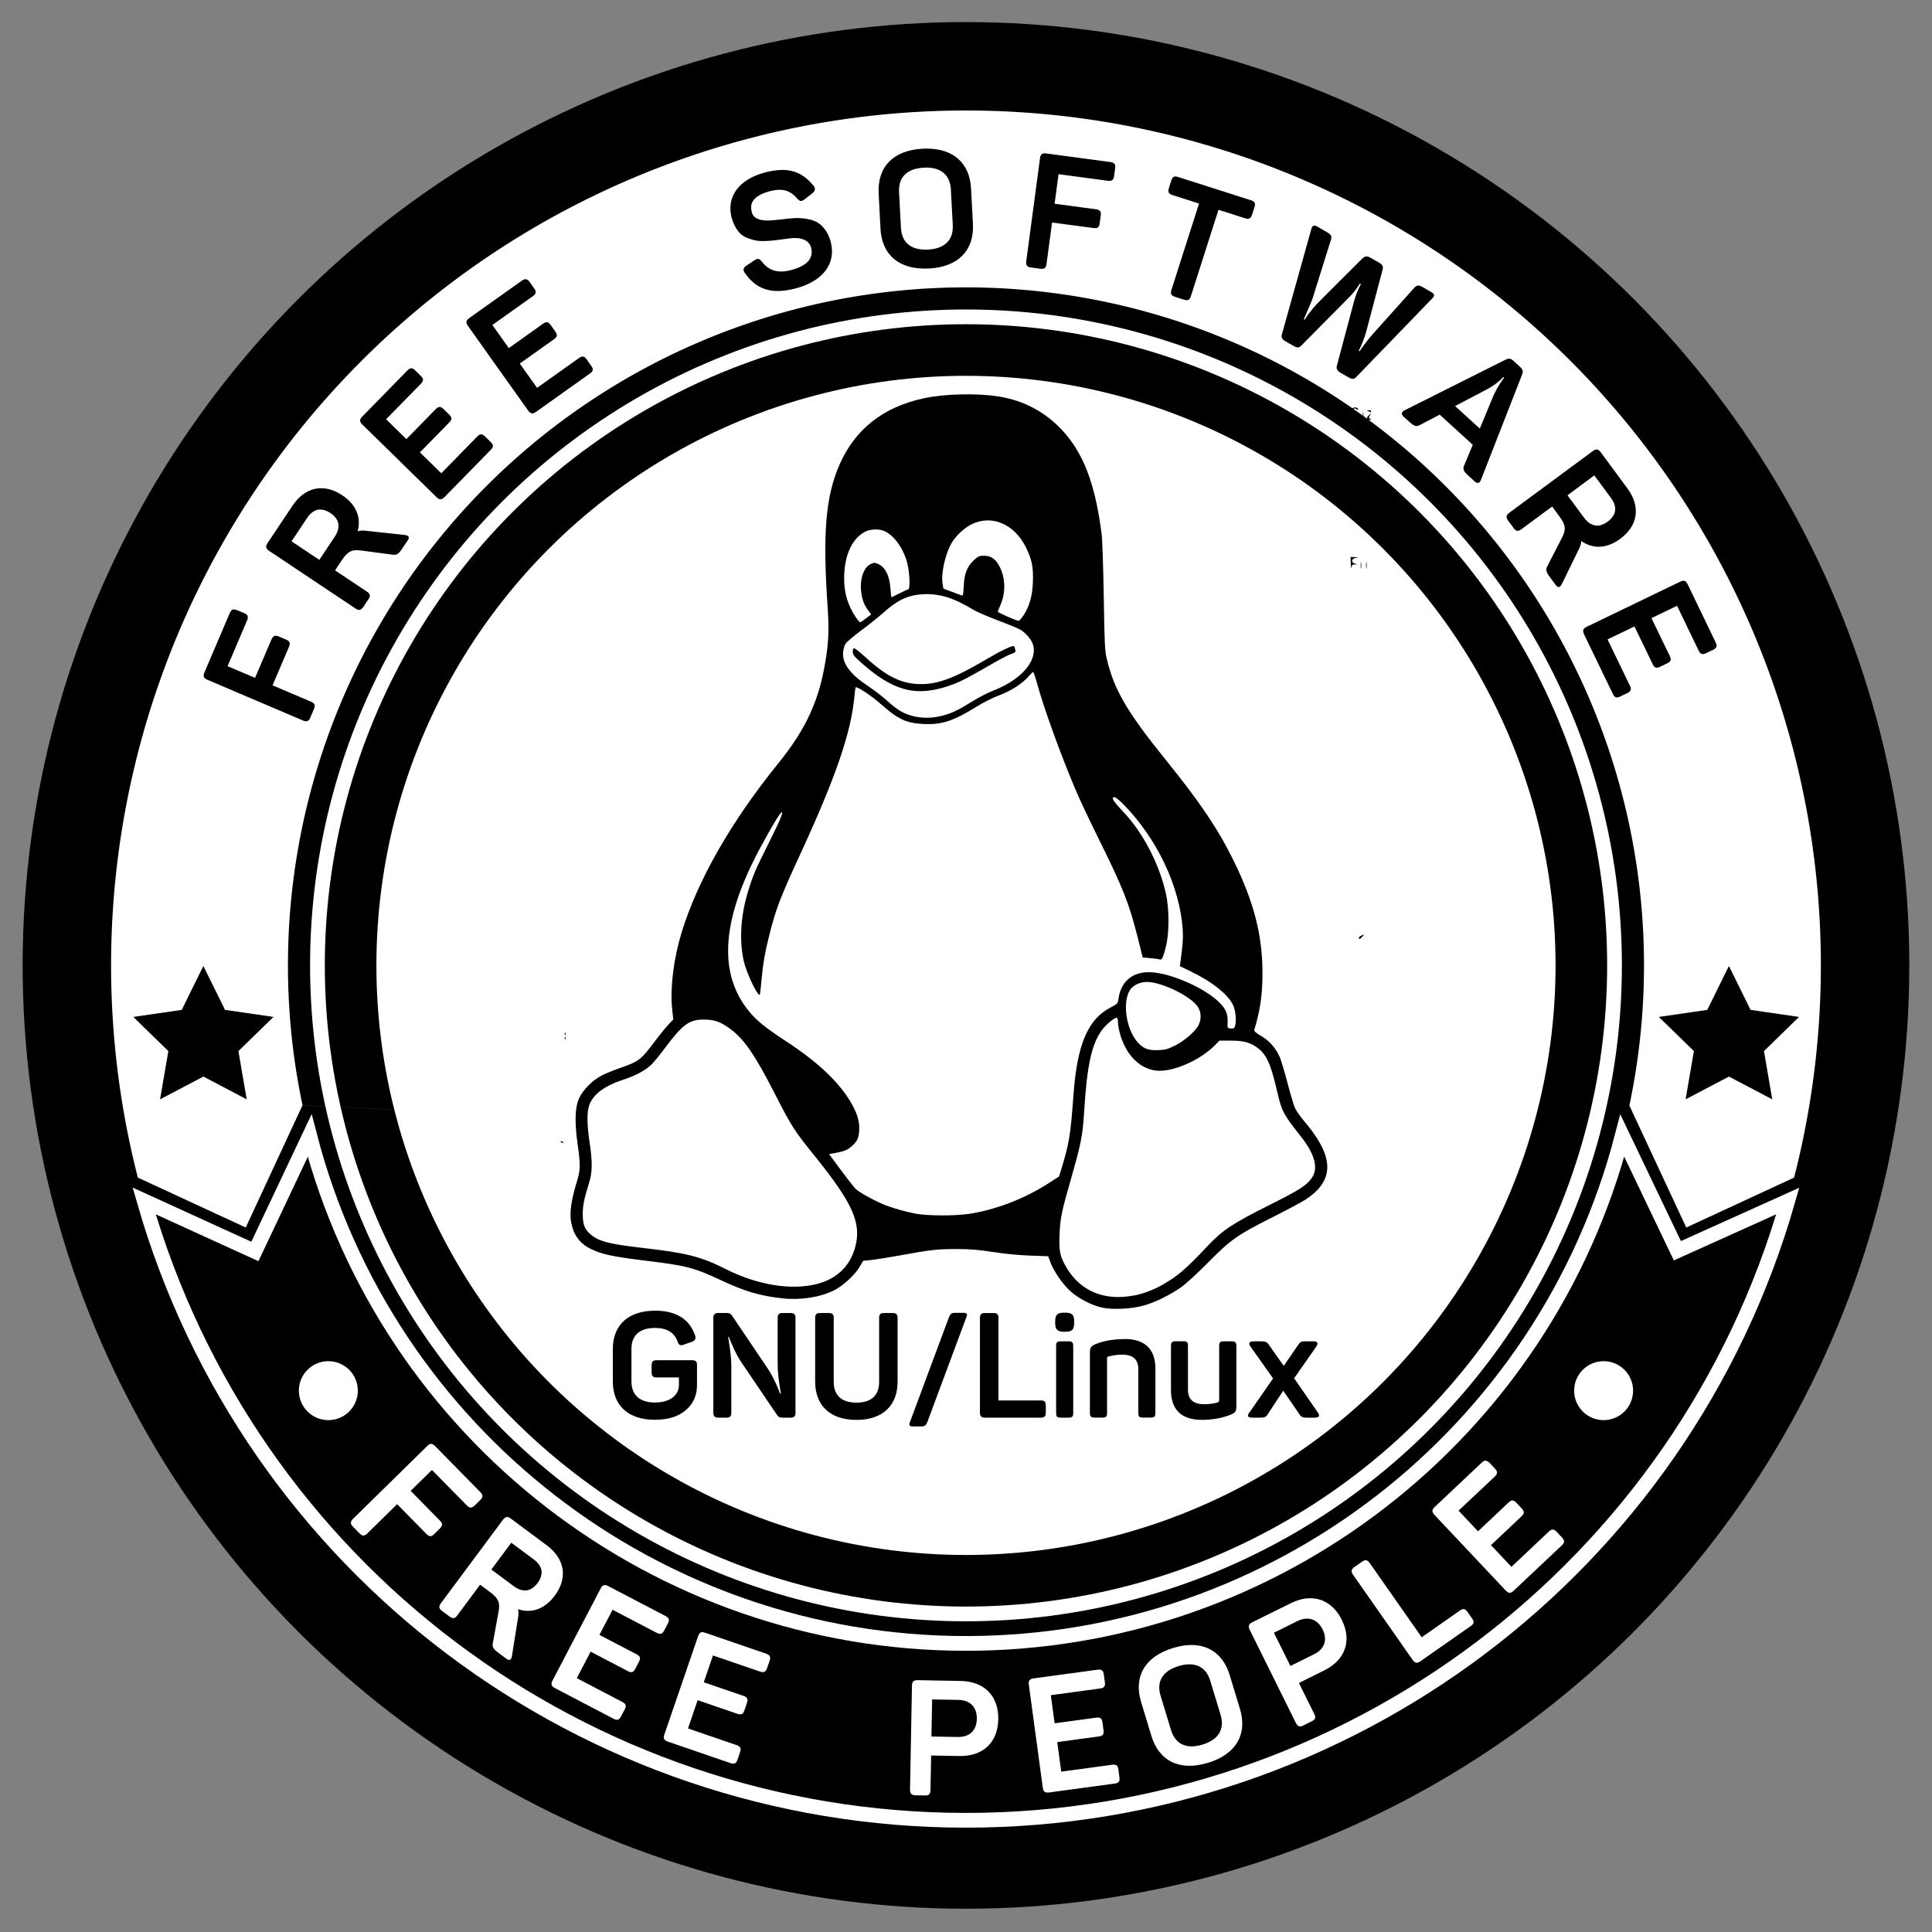
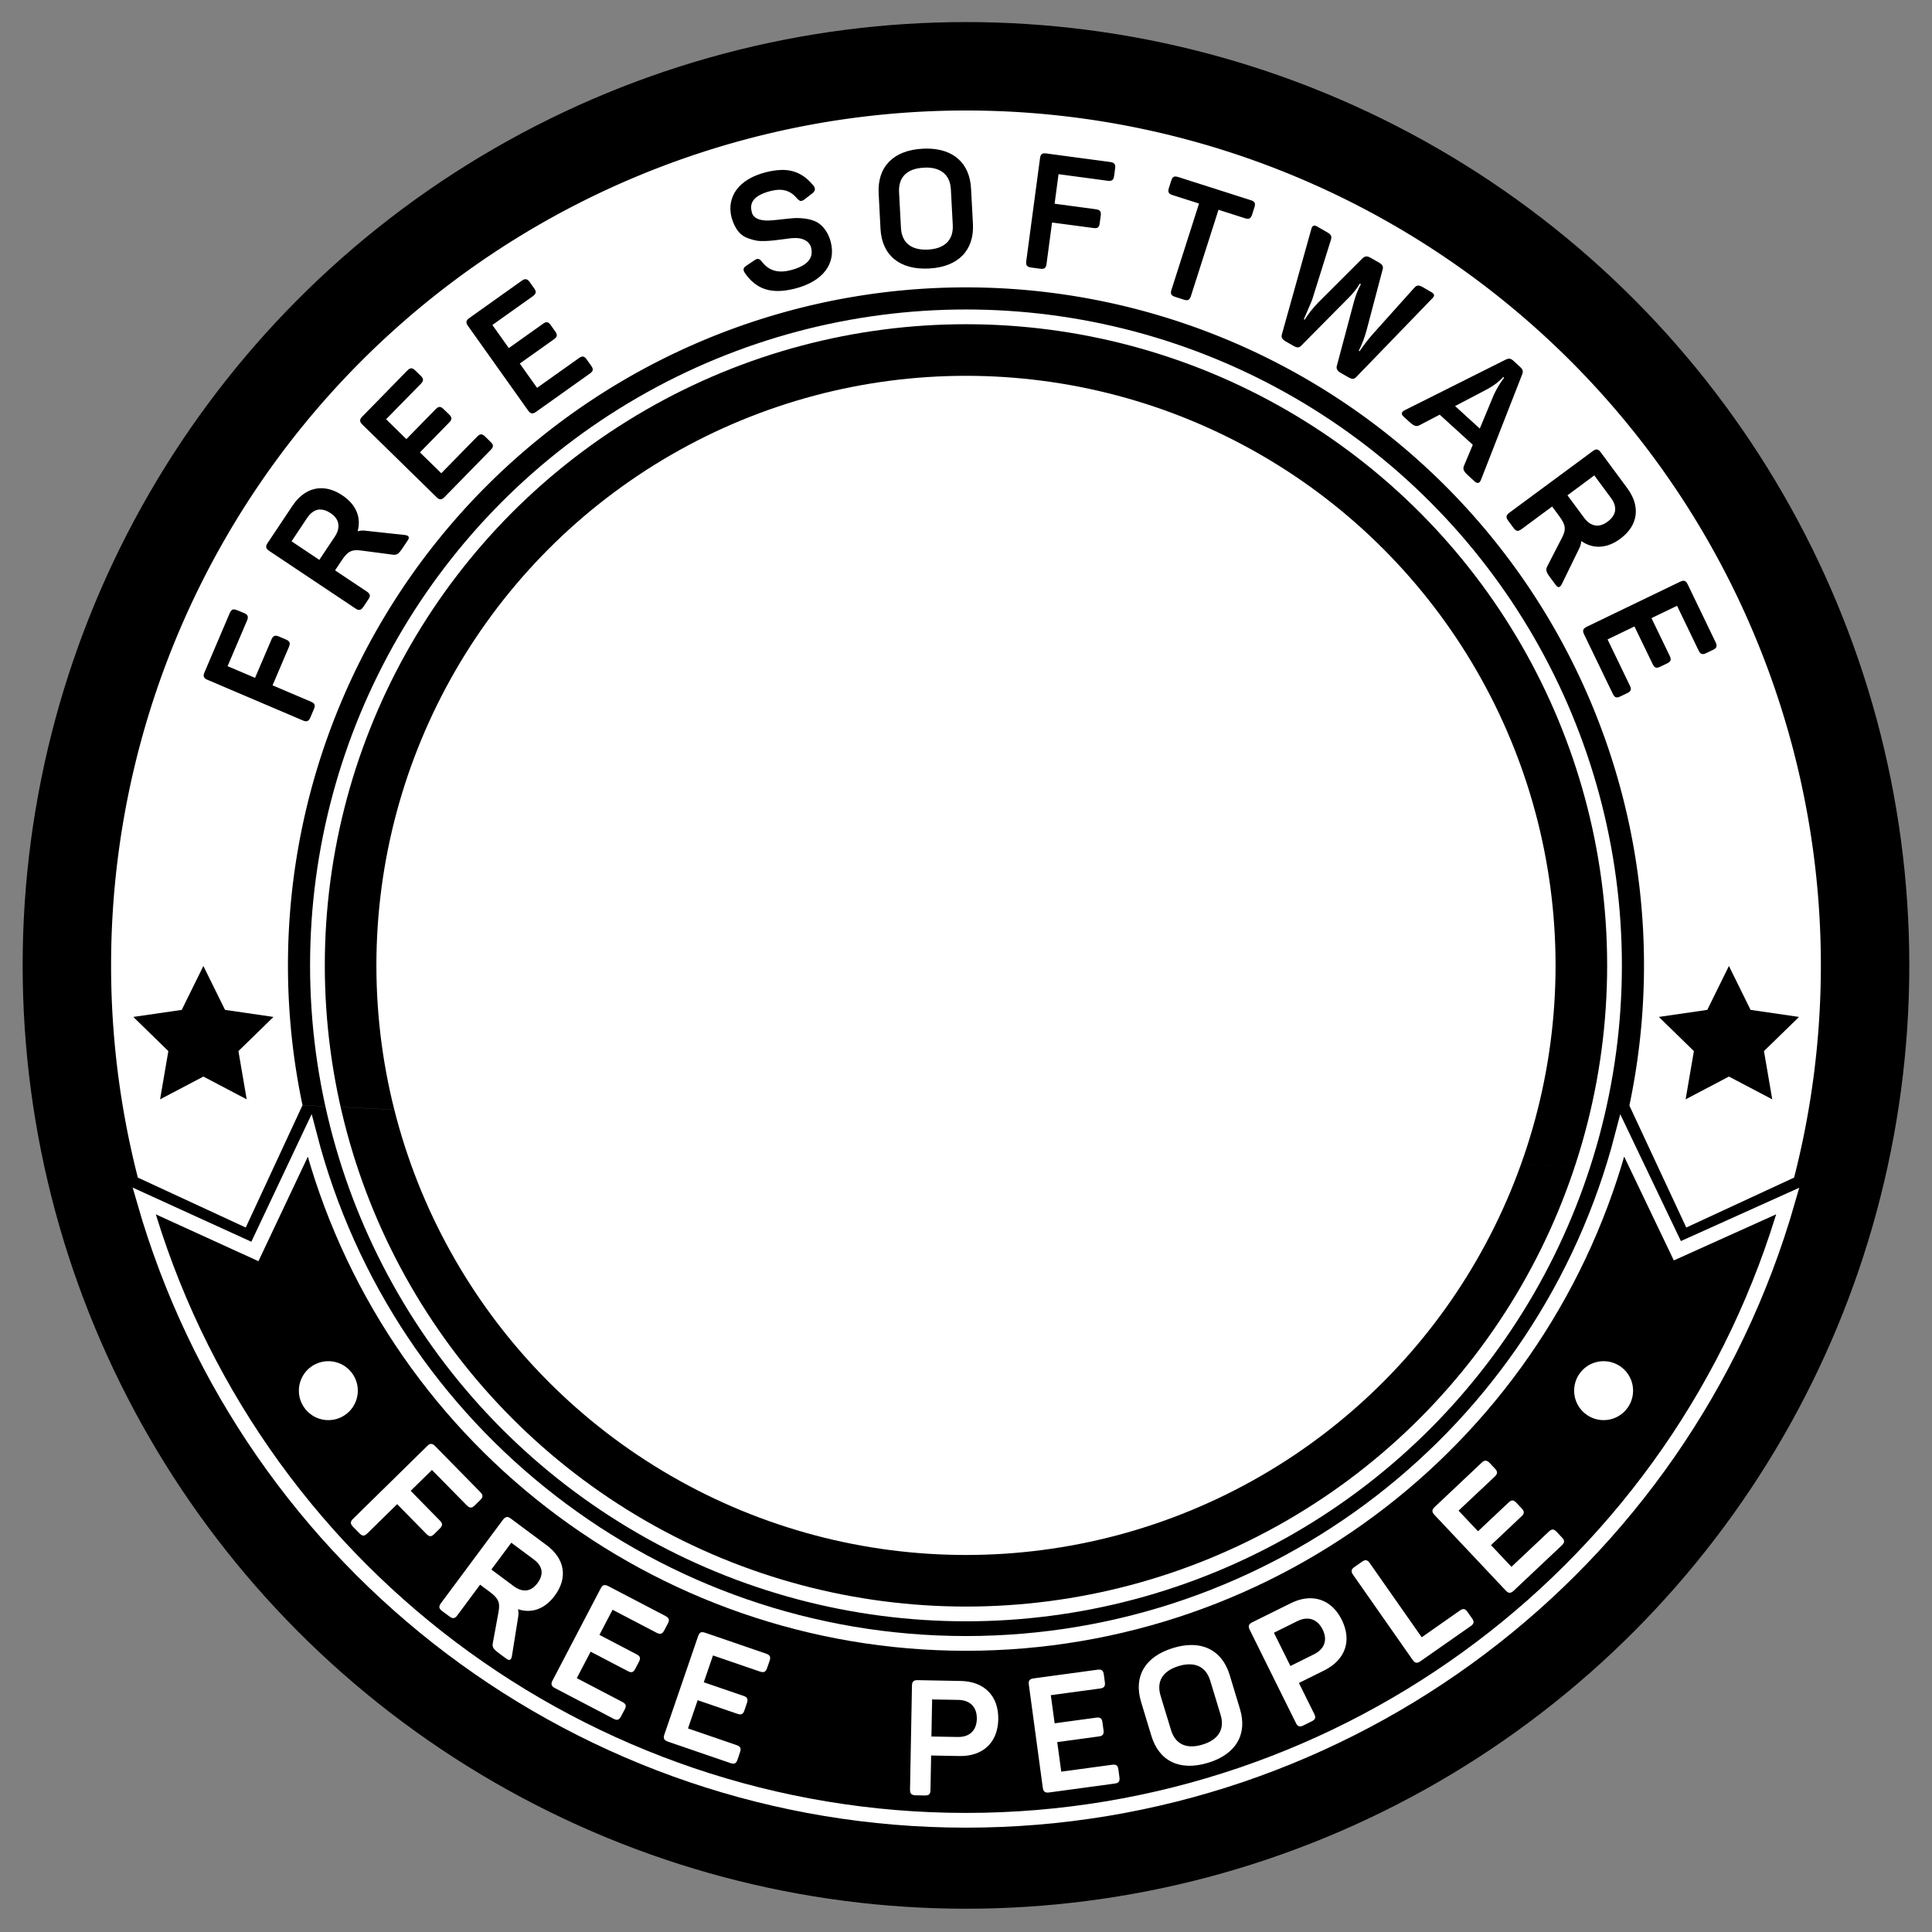
<svg xmlns="http://www.w3.org/2000/svg" xmlns:ns1="http://www.inkscape.org/namespaces/inkscape" xmlns:ns2="http://sodipodi.sourceforge.net/DTD/sodipodi-0.dtd" width="512" height="512" viewBox="0 0 135.467 135.467" version="1.1" id="svg1102" ns1:version="1.4 (e7c3feb, 2024-10-09)" ns2:docname="fs-logo.svg">
  <rect x="0" y="0" width="135.467" height="135.467" fill="#808080" stroke="none" />
  <defs id="defs1096" />
  <ns2:namedview id="base" pagecolor="#545454" bordercolor="#000000" borderopacity="0.502" ns1:pageopacity="0" ns1:pageshadow="2" ns1:zoom="1.1590728" ns1:cx="162.63" ns1:cy="298.51448" ns1:document-units="px" ns1:current-layer="layer1" ns1:document-rotation="0" showgrid="false" borderlayer="true" ns1:showpageshadow="false" units="px" ns1:snap-intersection-paths="false" ns1:object-paths="false" ns1:snap-smooth-nodes="false" ns1:snap-object-midpoints="false" ns1:snap-page="true" ns1:object-nodes="false" ns1:snap-bbox="false" ns1:pagecheckerboard="true" ns1:deskcolor="#545454" ns1:window-width="1536" ns1:window-height="792" ns1:window-x="0" ns1:window-y="0" ns1:window-maximized="1" />
  <g ns1:label="Réteg 1" ns1:groupmode="layer" id="layer1" transform="translate(0,-261.825)">
    <g id="g1" transform="matrix(4.134,0,0,4.134,1.588,-1246.745)">
      <circle style="fill:#000000;stroke:none;stroke-width:0.529;stroke-linecap:round;stroke-linejoin:round;stop-color:#000000" id="path456" cx="16" cy="381.292" r="16" />
      <path id="path6414" style="fill:#ffffff;stroke:none;stroke-width:0.35;stroke-linecap:round;stroke-linejoin:round;stop-color:#000000" d="M 4.747,383.664 A 11.5,11.5 0 0 1 4.5,381.292 a 11.5,11.5 0 0 1 11.5,-11.5 11.5,11.5 0 0 1 11.5,11.5 11.5,11.5 0 0 1 -0.248,2.377 c -8.8e-5,4e-5 0.965,2.069 0.965,2.069 l 1.829,-0.847 m 0,0 A 14.5,14.5 0 0 0 30.5,381.292 v 0 a 14.5,14.5 0 0 0 -14.5,-14.5 14.5,14.5 0 0 0 -14.5,14.5 14.5,14.5 0 0 0 0.454,3.599 l 1.83,0.847 0.963,-2.075" />
      <path id="path6331" style="fill:none;stroke:#ffffff;stroke-width:0.25;stroke-linecap:square;stroke-linejoin:miter;stop-color:#000000" d="m 16,392.792 c 5.239,0 9.817,-3.542 11.132,-8.613 l 0.934,1.953 1.873,-0.844 C 28.156,391.506 22.469,395.792 16,395.792 c -6.469,0 -12.156,-4.286 -13.939,-10.505 l 1.878,0.857 0.929,-1.965 C 6.184,389.25 10.761,392.792 16,392.792 Z" ns2:nodetypes="scccscccs" />
      <circle style="fill:none;stroke:#ffffff;stroke-width:0.25;stroke-linecap:round;stroke-linejoin:round;stop-color:#000000" id="circle462" cx="16" cy="381.292" r="11" />
      <circle style="fill:#ffffff;stroke:none;stroke-width:0.25;stroke-linecap:round;stroke-linejoin:round;stop-color:#000000" id="circle5508" cx="16" cy="381.292" r="10" />
-       <path style="fill:#000000;stroke-width:1" d="m 18.301,387.095 c -0.172,-0.039 -0.396,-0.156 -0.53,-0.277 -0.132,-0.119 -0.283,-0.339 -0.339,-0.49 l -0.038,-0.103 -0.307,-0.011 c -0.188,-0.006 -0.432,-0.03 -0.63,-0.061 -0.25,-0.039 -0.389,-0.05 -0.618,-0.05 -0.323,-6e-5 -0.437,0.012 -0.959,0.108 -0.193,0.035 -0.412,0.07 -0.487,0.078 l -0.137,0.014 -0.061,0.104 c -0.08,0.136 -0.284,0.323 -0.435,0.398 -0.233,0.116 -0.571,0.168 -0.869,0.135 -0.389,-0.043 -0.645,-0.119 -1.062,-0.315 -0.435,-0.204 -0.579,-0.242 -1.235,-0.321 -0.598,-0.073 -0.779,-0.112 -0.973,-0.211 -0.179,-0.091 -0.283,-0.24 -0.32,-0.456 -0.026,-0.153 0.005,-0.37 0.094,-0.66 0.067,-0.217 0.069,-0.29 0.018,-0.652 -0.054,-0.381 -0.045,-0.635 0.029,-0.788 0.067,-0.138 0.222,-0.295 0.371,-0.373 0.062,-0.033 0.199,-0.089 0.304,-0.126 0.335,-0.117 0.364,-0.138 0.588,-0.435 0.094,-0.125 0.207,-0.264 0.251,-0.31 l 0.079,-0.083 -0.02,-0.194 c -0.035,-0.345 0.028,-0.845 0.161,-1.279 0.271,-0.887 0.84,-1.883 1.639,-2.87 0.469,-0.58 0.692,-1.061 0.802,-1.736 0.053,-0.322 0.062,-0.543 0.038,-0.891 -0.088,-1.275 -0.038,-1.892 0.199,-2.439 0.26,-0.599 0.74,-0.979 1.427,-1.127 0.361,-0.078 0.913,-0.091 1.287,-0.029 0.413,0.068 0.772,0.259 1.056,0.561 0.368,0.392 0.57,0.921 0.678,1.78 0.011,0.091 0.027,0.568 0.035,1.06 0.013,0.804 0.018,0.91 0.052,1.051 0.124,0.521 0.344,0.897 0.989,1.696 0.595,0.736 0.898,1.186 1.162,1.724 0.344,0.701 0.488,1.262 0.489,1.899 2.82e-4,0.369 -0.037,0.632 -0.139,0.97 -0.006,0.021 0.026,0.05 0.114,0.101 0.136,0.079 0.245,0.2 0.314,0.351 0.024,0.052 0.084,0.251 0.134,0.443 0.05,0.192 0.108,0.387 0.13,0.434 0.022,0.046 0.092,0.146 0.155,0.22 0.517,0.607 0.521,1.007 0.015,1.333 -0.068,0.044 -0.314,0.176 -0.548,0.293 -0.603,0.303 -0.709,0.378 -1.097,0.77 -0.18,0.182 -0.384,0.369 -0.461,0.422 -0.189,0.131 -0.428,0.249 -0.622,0.306 -0.205,0.06 -0.541,0.077 -0.724,0.036 z m 0.538,-0.201 c 0.167,-0.032 0.338,-0.096 0.494,-0.185 0.258,-0.147 0.395,-0.264 0.756,-0.648 0.268,-0.284 0.422,-0.386 1.088,-0.72 0.478,-0.239 0.601,-0.319 0.689,-0.445 0.114,-0.162 0.052,-0.401 -0.181,-0.696 -0.306,-0.388 -0.329,-0.432 -0.408,-0.773 -0.108,-0.468 -0.179,-0.623 -0.334,-0.738 -0.124,-0.091 -0.236,-0.121 -0.457,-0.121 h -0.187 l -0.073,0.075 c -0.251,0.257 -0.721,0.463 -0.994,0.434 -0.292,-0.03 -0.531,-0.279 -0.626,-0.65 -0.016,-0.062 -0.029,-0.143 -0.029,-0.18 0,-0.037 -0.009,-0.067 -0.02,-0.067 -0.045,0 -0.187,0.119 -0.255,0.214 -0.173,0.242 -0.249,0.596 -0.298,1.381 -0.024,0.399 -0.052,0.539 -0.218,1.121 -0.169,0.59 -0.187,0.679 -0.199,0.963 -0.012,0.28 0.007,0.372 0.118,0.559 0.235,0.398 0.642,0.568 1.133,0.474 z m -5.372,-0.197 c 0.345,-0.087 0.571,-0.307 0.657,-0.638 0.104,-0.401 -0.049,-0.74 -0.691,-1.536 -0.346,-0.428 -0.391,-0.499 -0.666,-1.036 -0.347,-0.68 -0.53,-0.946 -0.768,-1.12 -0.164,-0.119 -0.261,-0.154 -0.437,-0.156 -0.252,-0.003 -0.367,0.08 -0.661,0.474 -0.089,0.12 -0.196,0.251 -0.238,0.291 -0.099,0.096 -0.262,0.184 -0.457,0.248 -0.34,0.11 -0.532,0.254 -0.598,0.445 -0.039,0.116 -0.037,0.329 0.008,0.623 0.05,0.332 0.048,0.507 -0.008,0.686 -0.082,0.263 -0.107,0.382 -0.108,0.522 -0.001,0.178 0.027,0.258 0.118,0.341 0.143,0.13 0.31,0.175 0.875,0.24 0.776,0.089 1.008,0.148 1.443,0.367 0.528,0.265 1.098,0.358 1.53,0.249 z m 2.566,-1.187 c 0.478,-0.074 0.958,-0.258 1.377,-0.529 l 0.169,-0.109 0.038,-0.124 c 0.135,-0.445 0.156,-0.574 0.206,-1.257 0.062,-0.854 0.242,-1.281 0.624,-1.482 0.125,-0.066 0.127,-0.068 0.14,-0.155 0.042,-0.284 0.229,-0.447 0.515,-0.447 0.325,0 0.903,0.242 1.173,0.492 0.127,0.118 0.17,0.211 0.163,0.355 -0.005,0.103 -0.005,0.103 0.053,0.108 0.046,0.003 0.06,-0.003 0.071,-0.037 0.028,-0.087 0.014,-0.261 -0.03,-0.356 -0.086,-0.186 -0.36,-0.403 -0.742,-0.586 l -0.162,-0.078 0.01,-0.074 c 0.04,-0.296 0.048,-0.407 0.038,-0.553 -0.052,-0.728 -0.432,-1.53 -1.003,-2.116 -0.067,-0.068 -0.136,-0.124 -0.154,-0.124 -0.065,0 -0.026,0.063 0.153,0.253 0.331,0.351 0.604,0.875 0.718,1.378 0.059,0.26 0.06,0.667 0.002,0.9 -0.048,0.193 -0.068,0.236 -0.105,0.222 -0.015,-0.005 -0.086,-0.016 -0.158,-0.022 l -0.131,-0.012 -0.088,-0.35 c -0.144,-0.569 -0.249,-0.835 -0.658,-1.659 -0.151,-0.304 -0.327,-0.678 -0.391,-0.83 -0.257,-0.607 -0.536,-1.376 -0.656,-1.812 -0.029,-0.104 -0.058,-0.189 -0.066,-0.189 -0.007,0 -0.036,0.026 -0.063,0.058 -0.115,0.137 -0.314,0.265 -0.542,0.348 -0.082,0.03 -0.239,0.11 -0.348,0.177 -0.406,0.251 -0.595,0.313 -0.915,0.297 -0.283,-0.014 -0.426,-0.081 -0.712,-0.335 -0.169,-0.15 -0.422,-0.316 -0.432,-0.283 -0.004,0.012 -0.012,0.081 -0.019,0.151 -0.055,0.609 -0.317,1.373 -0.918,2.674 -0.341,0.739 -0.412,0.925 -0.521,1.355 -0.079,0.314 -0.112,0.501 -0.14,0.81 -0.022,0.244 -0.022,0.245 -0.057,0.201 -0.07,-0.088 -0.199,-0.38 -0.236,-0.532 -0.084,-0.351 -0.061,-0.775 0.065,-1.191 0.086,-0.284 0.121,-0.365 0.369,-0.861 0.194,-0.388 0.256,-0.547 0.184,-0.473 -0.05,0.051 -0.329,0.542 -0.463,0.817 -0.543,1.105 -0.566,1.936 -0.07,2.542 0.127,0.155 0.276,0.276 0.615,0.498 0.546,0.358 0.89,0.68 1.103,1.031 0.105,0.173 0.151,0.31 0.151,0.451 0,0.147 -0.029,0.221 -0.119,0.3 -0.082,0.072 -0.127,0.091 -0.28,0.12 l -0.113,0.021 0.198,0.267 c 0.109,0.147 0.223,0.292 0.253,0.323 0.061,0.061 0.364,0.225 0.522,0.283 0.163,0.059 0.349,0.11 0.507,0.139 0.196,0.035 0.655,0.037 0.876,0.003 z m 3.512,-2.857 c 0.16,-0.081 0.346,-0.242 0.398,-0.344 0.055,-0.109 0.048,-0.234 -0.018,-0.326 -0.129,-0.178 -0.613,-0.41 -0.855,-0.41 -0.12,0 -0.239,0.057 -0.29,0.139 -0.13,0.21 -0.063,0.662 0.131,0.883 0.096,0.109 0.182,0.142 0.353,0.134 0.121,-0.005 0.164,-0.018 0.28,-0.077 z m -3.95,-5.595 c 0.162,-0.042 0.267,-0.091 0.521,-0.249 0.101,-0.063 0.255,-0.141 0.341,-0.175 0.476,-0.184 0.756,-0.502 0.682,-0.776 -0.022,-0.084 -0.118,-0.199 -0.213,-0.258 -0.034,-0.021 -0.206,-0.092 -0.381,-0.158 -0.175,-0.066 -0.365,-0.148 -0.421,-0.182 -0.328,-0.201 -0.579,-0.279 -0.854,-0.263 -0.261,0.015 -0.438,0.1 -0.694,0.333 -0.056,0.051 -0.21,0.174 -0.343,0.273 -0.133,0.099 -0.257,0.204 -0.275,0.232 -0.019,0.029 -0.038,0.094 -0.042,0.146 -0.016,0.189 0.118,0.371 0.42,0.571 0.096,0.064 0.242,0.175 0.323,0.248 0.18,0.162 0.277,0.22 0.433,0.261 0.16,0.042 0.333,0.041 0.502,-0.003 z m -0.519,-0.428 c -0.262,-0.039 -0.526,-0.183 -0.838,-0.459 -0.135,-0.119 -0.157,-0.147 -0.158,-0.198 -5.86e-4,-0.04 0.007,-0.06 0.024,-0.06 0.014,0 0.103,0.071 0.198,0.158 0.356,0.326 0.615,0.451 0.937,0.45 0.295,-2.7e-4 0.578,-0.108 1.105,-0.42 0.248,-0.147 0.451,-0.243 0.472,-0.222 0.004,0.003 0.012,0.028 0.019,0.055 0.011,0.045 0.005,0.051 -0.074,0.078 -0.048,0.016 -0.224,0.11 -0.392,0.208 -0.168,0.098 -0.372,0.21 -0.454,0.248 -0.299,0.14 -0.598,0.198 -0.838,0.162 z m -0.77,-1.225 0.086,-0.066 -0.044,-0.059 c -0.072,-0.096 -0.101,-0.167 -0.121,-0.292 -0.036,-0.224 0.029,-0.44 0.151,-0.5 0.059,-0.029 0.073,-0.03 0.128,-0.006 0.124,0.052 0.198,0.199 0.213,0.421 0.005,0.08 0.013,0.145 0.016,0.145 0.003,0 0.063,-0.029 0.134,-0.065 0.071,-0.036 0.137,-0.065 0.146,-0.065 0.049,0 0.029,-0.346 -0.03,-0.517 -0.076,-0.221 -0.207,-0.393 -0.355,-0.47 -0.089,-0.046 -0.247,-0.044 -0.341,0.005 -0.208,0.109 -0.335,0.363 -0.353,0.707 -0.012,0.229 0.02,0.404 0.105,0.585 0.056,0.117 0.141,0.243 0.166,0.243 0.007,0 0.052,-0.029 0.099,-0.066 z m 2.667,-0.045 c 0.106,-0.166 0.154,-0.333 0.162,-0.573 0.009,-0.249 -0.017,-0.379 -0.116,-0.581 -0.197,-0.402 -0.583,-0.566 -0.927,-0.394 -0.122,0.061 -0.262,0.192 -0.332,0.31 -0.112,0.19 -0.187,0.524 -0.156,0.7 l 0.014,0.081 0.138,0.05 c 0.076,0.028 0.152,0.056 0.168,0.063 0.026,0.011 0.031,-0.009 0.038,-0.159 0.01,-0.211 0.058,-0.333 0.173,-0.439 0.071,-0.066 0.091,-0.074 0.17,-0.074 0.12,0 0.2,0.055 0.266,0.185 0.101,0.2 0.105,0.448 0.011,0.657 -0.022,0.049 -0.041,0.097 -0.042,0.106 -0.001,0.015 0.305,0.151 0.352,0.156 0.012,9.3e-4 0.048,-0.039 0.08,-0.09 z m -7.845,8.924 c -0.006,-0.011 0.001,-0.014 0.017,-0.006 0.032,0.012 0.038,0.025 0.011,0.025 -0.01,0 -0.022,-0.009 -0.029,-0.018 z m 0.066,-1.763 c 0.001,-0.021 0.005,-0.026 0.011,-0.011 0.005,0.013 0.005,0.029 -0.001,0.035 -0.006,0.006 -0.011,-0.003 -0.01,-0.024 z m 0,-0.074 c 0.001,-0.021 0.005,-0.026 0.011,-0.011 0.005,0.013 0.005,0.029 -0.001,0.035 -0.006,0.006 -0.011,-0.003 -0.01,-0.024 z M 22.666,380.83 c -0.006,-0.015 0.012,-0.033 0.047,-0.046 0.045,-0.017 0.051,-0.017 0.03,9.3e-4 -0.015,0.012 -0.036,0.033 -0.047,0.046 -0.017,0.019 -0.023,0.019 -0.03,-9.2e-4 z m -0.14,-6.351 -0.003,-0.115 0.069,0.003 c 0.067,0.003 0.067,0.003 0.014,0.014 -0.071,0.015 -0.077,0.078 -0.009,0.096 l 0.046,0.013 -0.049,9.3e-4 c -0.039,9.2e-4 -0.051,0.012 -0.057,0.052 -0.004,0.028 -0.009,-9.2e-4 -0.01,-0.065 z m 0.168,0.023 c 1.4e-4,-0.051 0.004,-0.069 0.008,-0.041 0.004,0.028 0.004,0.07 -2.76e-4,0.092 -0.004,0.023 -0.008,-2.8e-4 -0.008,-0.051 z m 0.092,0 c 1.4e-4,-0.051 0.004,-0.069 0.008,-0.041 0.004,0.028 0.004,0.07 -2.81e-4,0.092 -0.004,0.023 -0.008,-2.8e-4 -0.008,-0.051 z m -0.237,-2.49 c -0.035,-0.028 -0.035,-0.028 0.003,-0.01 0.029,0.014 0.048,0.012 0.074,-0.006 0.033,-0.024 0.031,-0.028 -0.034,-0.055 -0.076,-0.032 -0.089,-0.072 -0.034,-0.102 0.039,-0.021 0.094,-0.009 0.094,0.022 0,0.012 -0.01,0.011 -0.025,-0.003 -0.027,-0.023 -0.085,-0.01 -0.085,0.02 0,0.01 0.025,0.027 0.055,0.039 0.067,0.025 0.082,0.058 0.044,0.095 -0.035,0.035 -0.047,0.035 -0.091,-4.7e-4 z m 0.182,-0.054 c 1.34e-4,-0.051 0.004,-0.069 0.008,-0.041 0.004,0.028 0.004,0.07 -2.76e-4,0.092 -0.004,0.023 -0.008,-2.7e-4 -0.008,-0.051 z m 0.068,0.058 c 0,-0.014 0.018,-0.041 0.039,-0.06 0.039,-0.035 0.039,-0.035 0.014,0.006 -0.022,0.036 -0.022,0.044 0.002,0.06 0.022,0.014 0.02,0.018 -0.014,0.018 -0.023,1.5e-4 -0.041,-0.011 -0.041,-0.025 z m 0.028,-0.123 c -0.035,-0.015 -0.035,-0.016 0.005,-0.017 0.023,-6e-4 0.041,0.006 0.041,0.017 0,0.011 -0.002,0.018 -0.005,0.017 -0.002,-5.7e-4 -0.021,-0.009 -0.041,-0.017 z" id="path5506" />
-       <path id="path7123" style="font-weight:bold;font-size:2.5px;line-height:1;font-family:Panton;-inkscape-font-specification:'Panton Bold';text-align:center;text-anchor:middle;stroke-width:0.35;stroke-linecap:round;stroke-linejoin:round" d="m 10.725,387.149 c -0.458,0 -0.715,0.248 -0.715,0.65 v 0.548 c 0,0.407 0.257,0.652 0.715,0.652 0.223,0 0.398,-0.055 0.525,-0.165 0.125,-0.107 0.188,-0.25 0.188,-0.425 v -0.335 c 0,-0.062 -0.018,-0.085 -0.085,-0.085 h -0.6 c -0.062,0 -0.085,0.022 -0.085,0.085 v 0.12 c 0,0.062 0.022,0.087 0.085,0.087 h 0.378 v 0.13 c 0,0.172 -0.155,0.295 -0.405,0.295 -0.258,0 -0.4,-0.125 -0.4,-0.357 v -0.553 c 0,-0.23 0.14,-0.355 0.4,-0.355 0.2,0 0.327,0.077 0.382,0.23 0.022,0.062 0.047,0.075 0.107,0.053 l 0.137,-0.048 c 0.055,-0.02 0.073,-0.058 0.053,-0.11 -0.098,-0.278 -0.325,-0.418 -0.68,-0.418 z m 6.94,0.033 c -0.117,0 -0.152,0.038 -0.152,0.15 v 0.022 c 0,0.117 0.04,0.152 0.152,0.152 h 0.018 c 0.117,0 0.152,-0.035 0.152,-0.152 v -0.022 c 0,-0.113 -0.035,-0.15 -0.152,-0.15 z m -1.85,0.003 c -0.058,0 -0.08,0.018 -0.102,0.07 l -0.665,1.787 c -0.02,0.048 -0.005,0.07 0.052,0.07 h 0.14 c 0.058,0 0.08,-0.017 0.103,-0.07 l 0.665,-1.787 c 0.02,-0.048 0.008,-0.07 -0.05,-0.07 z m -4.024,0.003 c -0.054,0.003 -0.076,0.026 -0.076,0.085 v 1.605 c 0,0.062 0.025,0.085 0.087,0.085 h 0.133 c 0.062,0 0.085,-0.023 0.085,-0.085 v -0.785 c 0,-0.21 -0.055,-0.505 -0.055,-0.497 h 0.015 c -0.005,-0.007 0.1,0.267 0.205,0.42 l 0.613,0.905 c 0.018,0.028 0.045,0.042 0.082,0.042 h 0.143 c 0.062,0 0.085,-0.023 0.085,-0.085 v -1.605 c 0,-0.062 -0.023,-0.085 -0.085,-0.085 h -0.132 c -0.062,0 -0.085,0.022 -0.085,0.085 v 0.775 c 0,0.225 0.055,0.507 0.055,0.505 h -0.015 c 0.003,0.002 -0.095,-0.257 -0.21,-0.425 l -0.607,-0.9 c -0.018,-0.028 -0.045,-0.04 -0.083,-0.04 H 11.802 c -0.004,0 -0.008,-1.8e-4 -0.011,0 z m 1.725,0 c -0.054,0.003 -0.074,0.026 -0.074,0.085 v 1.08 c 0,0.4 0.25,0.648 0.7,0.648 0.45,0 0.698,-0.248 0.698,-0.648 v -1.08 c 0,-0.062 -0.022,-0.085 -0.085,-0.085 h -0.143 c -0.062,0 -0.085,0.022 -0.085,0.085 v 1.083 c 0,0.228 -0.132,0.352 -0.385,0.352 -0.253,0 -0.385,-0.125 -0.385,-0.352 v -1.083 c 0,-0.062 -0.022,-0.085 -0.085,-0.085 h -0.145 c -0.004,0 -0.007,-1.8e-4 -0.011,0 z m 2.797,0 c -0.054,0.003 -0.076,0.026 -0.076,0.085 v 1.605 c 0,0.062 0.025,0.085 0.087,0.085 h 0.945 c 0.062,0 0.085,-0.023 0.085,-0.085 v -0.122 c 0,-0.062 -0.022,-0.085 -0.085,-0.085 h -0.718 v -1.398 c 0,-0.062 -0.022,-0.085 -0.085,-0.085 h -0.143 c -0.004,0 -0.008,-1.8e-4 -0.011,0 z m 2.379,0.442 c -0.188,0 -0.35,0.028 -0.492,0.085 -0.08,0.033 -0.098,0.062 -0.098,0.142 v 1.028 c 0,0.058 0.02,0.077 0.078,0.077 h 0.138 c 0.058,0 0.075,-0.02 0.075,-0.077 v -0.933 c 0,-0.013 0.005,-0.02 0.018,-0.025 0.08,-0.022 0.16,-0.033 0.24,-0.033 0.182,0 0.272,0.082 0.272,0.245 v 0.745 c 0,0.058 0.017,0.077 0.075,0.077 h 0.138 c 0.058,0 0.077,-0.02 0.077,-0.077 v -0.752 c 0,-0.323 -0.17,-0.503 -0.52,-0.503 z m -1.098,0.038 c -0.049,0.002 -0.065,0.021 -0.065,0.075 v 1.143 c 0,0.058 0.017,0.077 0.075,0.077 h 0.137 c 0.058,0 0.078,-0.02 0.078,-0.077 v -1.143 c 0,-0.058 -0.02,-0.075 -0.078,-0.075 h -0.137 c -0.004,0 -0.007,-1.4e-4 -0.01,0 z m 1.95,0 c -0.05,0.002 -0.067,0.021 -0.067,0.075 v 0.755 c 0,0.322 0.172,0.502 0.522,0.502 0.18,0 0.343,-0.03 0.49,-0.087 0.08,-0.033 0.097,-0.06 0.097,-0.14 v -1.03 c 0,-0.058 -0.02,-0.075 -0.078,-0.075 h -0.135 c -0.058,0 -0.078,0.017 -0.078,0.075 v 0.92 c 0,0.022 -0.01,0.035 -0.027,0.042 -0.068,0.02 -0.142,0.03 -0.23,0.03 -0.182,0 -0.273,-0.083 -0.273,-0.248 v -0.745 c 0,-0.058 -0.017,-0.075 -0.075,-0.075 h -0.137 c -0.004,0 -0.007,-1.4e-4 -0.01,0 z m 1.328,0 c -0.07,0.004 -0.085,0.034 -0.045,0.09 l 0.382,0.54 -0.4,0.575 c -0.048,0.06 -0.033,0.09 0.057,0.09 h 0.117 c 0.083,0 0.103,-0.007 0.14,-0.065 l 0.258,-0.393 0.27,0.393 c 0.037,0.058 0.058,0.065 0.14,0.065 h 0.12 c 0.08,0 0.098,-0.03 0.055,-0.09 l -0.4,-0.578 0.375,-0.537 c 0.04,-0.06 0.023,-0.09 -0.052,-0.09 h -0.122 c -0.083,0 -0.098,0.007 -0.135,0.065 l -0.242,0.352 -0.248,-0.352 c -0.033,-0.052 -0.055,-0.065 -0.143,-0.065 h -0.112 c -0.005,0 -0.01,-2.3e-4 -0.015,0 z" />
      <path ns2:type="star" style="fill:#000000;stroke:none;stroke-width:0.111;stroke-linecap:square;stroke-linejoin:miter;stroke-dasharray:none;stop-color:#000000" id="path6818" ns1:flatsided="false" ns2:sides="5" ns2:cx="-21.36013" ns2:cy="94.744774" ns2:r1="5.2526917" ns2:r2="2.6263459" ns2:arg1="-1.5707963" ns2:arg2="-0.9424778" ns1:rounded="0" ns1:randomized="0" d="m -21.36,89.492 1.544,3.128 3.452,0.502 -2.498,2.435 0.59,3.438 -3.087,-1.623 -3.087,1.623 0.59,-3.438 -2.498,-2.435 3.452,-0.502 z" transform="matrix(0.238,0,0,0.238,8.149,360.003)" ns1:transform-center-y="-0.11943994" />
      <path ns2:type="star" style="fill:#000000;stroke:none;stroke-width:0.111;stroke-linecap:square;stroke-linejoin:miter;stroke-dasharray:none;stop-color:#000000" id="path6872" ns1:flatsided="false" ns2:sides="5" ns2:cx="-21.36013" ns2:cy="94.744774" ns2:r1="5.2526917" ns2:r2="2.6263459" ns2:arg1="-1.5707963" ns2:arg2="-0.9424778" ns1:rounded="0" ns1:randomized="0" d="m -21.36,89.492 1.544,3.128 3.452,0.502 -2.498,2.435 0.59,3.438 -3.087,-1.623 -3.087,1.623 0.59,-3.438 -2.498,-2.435 3.452,-0.502 z" transform="matrix(0.238,0,0,0.238,34.024,360.003)" ns1:transform-center-y="-0.11943994" />
      <circle style="fill:#ffffff;stroke:none;stroke-width:0.1;stroke-linecap:square;stroke-linejoin:miter;stroke-dasharray:none;stop-color:#000000" id="path6959" cx="5.185" cy="388.505" r="0.5" />
      <path id="path7599" style="font-weight:bold;font-size:2.75px;line-height:1;font-family:Panton;-inkscape-font-specification:'Panton Bold';text-align:center;letter-spacing:0.529px;word-spacing:1.058px;text-anchor:middle;fill:#ffffff;stroke-width:0.1;stroke-linecap:square" d="m 6.922,389.408 c -0.019,0.002 -0.038,0.013 -0.059,0.035 l -1.26,1.237 c -0.049,0.048 -0.047,0.085 0.001,0.134 l 0.11,0.112 c 0.048,0.049 0.083,0.049 0.132,0.001 l 0.506,-0.497 0.495,0.504 c 0.052,0.053 0.085,0.051 0.134,0.003 l 0.096,-0.095 c 0.049,-0.048 0.048,-0.085 -5.168e-4,-0.134 l -0.495,-0.504 0.361,-0.354 0.59,0.6 c 0.048,0.049 0.085,0.051 0.134,0.003 l 0.096,-0.094 c 0.049,-0.048 0.048,-0.085 -5.168e-4,-0.134 l -0.765,-0.779 c -0.027,-0.028 -0.05,-0.04 -0.074,-0.038 z m 17.891,0.284 c -0.021,-1.5e-4 -0.043,0.012 -0.068,0.036 l -0.794,0.749 c -0.05,0.047 -0.053,0.084 -0.006,0.134 l 1.211,1.285 c 0.047,0.05 0.084,0.049 0.134,0.002 l 0.816,-0.769 c 0.05,-0.047 0.051,-0.082 0.004,-0.132 l -0.092,-0.098 c -0.047,-0.05 -0.082,-0.051 -0.132,-0.004 l -0.634,0.598 -0.347,-0.368 0.518,-0.489 c 0.05,-0.047 0.051,-0.082 0.004,-0.132 l -0.092,-0.098 c -0.047,-0.05 -0.082,-0.051 -0.132,-0.004 l -0.518,0.488 -0.33,-0.35 0.613,-0.577 c 0.05,-0.047 0.053,-0.084 0.006,-0.134 l -0.092,-0.098 c -0.024,-0.025 -0.045,-0.037 -0.066,-0.037 z m -16.597,0.957 c -0.024,-4.1e-4 -0.046,0.014 -0.069,0.045 l -1.053,1.417 c -0.041,0.055 -0.034,0.091 0.021,0.132 l 0.126,0.093 c 0.055,0.041 0.09,0.036 0.131,-0.019 l 0.387,-0.521 0.163,0.121 c 0.15,0.112 0.18,0.181 0.148,0.349 l -0.094,0.513 c -0.015,0.075 0.004,0.106 0.101,0.178 l 0.128,0.095 c 0.051,0.038 0.082,0.024 0.094,-0.047 l 0.103,-0.646 c 0.011,-0.057 0.01,-0.106 -5.168e-4,-0.147 0.231,0.076 0.454,-0.002 0.623,-0.229 0.225,-0.302 0.174,-0.625 -0.135,-0.855 l -0.609,-0.453 c -0.024,-0.018 -0.045,-0.028 -0.064,-0.028 z m 0.072,0.435 0.382,0.284 c 0.075,0.056 0.118,0.118 0.13,0.186 0.01,0.069 -0.013,0.142 -0.067,0.214 -0.054,0.073 -0.117,0.116 -0.184,0.124 -0.071,0.009 -0.144,-0.015 -0.217,-0.069 l -0.382,-0.284 z m 14.495,0.296 c -0.019,-5.7e-4 -0.039,0.008 -0.064,0.025 l -0.129,0.09 c -0.056,0.039 -0.064,0.075 -0.025,0.132 l 1.012,1.446 c 0.039,0.056 0.076,0.061 0.132,0.021 l 0.852,-0.596 c 0.056,-0.039 0.063,-0.074 0.023,-0.13 l -0.078,-0.11 c -0.039,-0.056 -0.074,-0.063 -0.13,-0.023 l -0.646,0.453 -0.882,-1.259 c -0.022,-0.032 -0.043,-0.047 -0.067,-0.048 z m -12.908,0.422 c -0.028,2.7e-4 -0.05,0.018 -0.07,0.056 l -0.818,1.564 c -0.032,0.061 -0.019,0.096 0.042,0.128 l 0.994,0.52 c 0.061,0.032 0.094,0.021 0.126,-0.04 l 0.063,-0.119 c 0.032,-0.061 0.021,-0.094 -0.04,-0.126 l -0.773,-0.404 0.235,-0.449 0.631,0.33 c 0.061,0.032 0.094,0.022 0.126,-0.039 l 0.062,-0.119 c 0.032,-0.061 0.022,-0.095 -0.039,-0.127 l -0.631,-0.33 0.223,-0.426 0.746,0.39 c 0.061,0.032 0.097,0.023 0.129,-0.038 l 0.063,-0.119 c 0.032,-0.061 0.019,-0.096 -0.042,-0.128 l -0.967,-0.505 c -0.023,-0.012 -0.042,-0.018 -0.059,-0.018 z m 11.958,0.224 c -0.103,0.001 -0.212,0.029 -0.323,0.084 l -0.653,0.323 c -0.062,0.03 -0.075,0.065 -0.045,0.127 l 0.784,1.582 c 0.031,0.062 0.066,0.072 0.128,0.041 l 0.141,-0.07 c 0.062,-0.03 0.073,-0.064 0.042,-0.125 l -0.26,-0.525 0.428,-0.212 c 0.357,-0.177 0.475,-0.502 0.3,-0.857 -0.121,-0.244 -0.315,-0.37 -0.541,-0.368 z m -0.05,0.345 c 0.111,-10e-4 0.205,0.062 0.266,0.184 0.088,0.177 0.033,0.333 -0.147,0.422 l -0.399,0.198 -0.28,-0.564 0.399,-0.198 c 0.056,-0.028 0.11,-0.041 0.161,-0.042 z m -10.257,0.23 c -0.033,0.001 -0.053,0.022 -0.069,0.067 l -0.573,1.67 c -0.022,0.065 -0.004,0.098 0.061,0.12 l 1.061,0.364 c 0.065,0.022 0.097,0.007 0.119,-0.058 l 0.043,-0.128 c 0.022,-0.065 0.007,-0.097 -0.058,-0.119 l -0.825,-0.283 0.164,-0.479 0.674,0.231 c 0.065,0.022 0.097,0.007 0.119,-0.058 l 0.043,-0.127 c 0.022,-0.065 0.007,-0.097 -0.058,-0.119 l -0.674,-0.231 0.156,-0.455 0.796,0.273 c 0.065,0.022 0.099,0.008 0.121,-0.057 l 0.044,-0.127 c 0.022,-0.065 0.004,-0.098 -0.061,-0.12 l -1.032,-0.354 c -0.02,-0.007 -0.038,-0.01 -0.053,-0.01 z m 8.283,0.218 c -0.091,0.002 -0.189,0.018 -0.294,0.05 -0.482,0.146 -0.675,0.486 -0.545,0.915 l 0.174,0.574 c 0.13,0.429 0.479,0.605 0.961,0.459 0.476,-0.144 0.672,-0.485 0.542,-0.914 l -0.174,-0.574 c -0.102,-0.335 -0.339,-0.516 -0.665,-0.51 z m -0.035,0.328 c 0.183,-0.006 0.312,0.089 0.369,0.278 l 0.176,0.579 c 0.073,0.242 -0.036,0.422 -0.307,0.504 -0.271,0.082 -0.461,-0.004 -0.535,-0.249 l -0.176,-0.579 c -0.074,-0.245 0.036,-0.422 0.307,-0.504 0.059,-0.018 0.115,-0.028 0.166,-0.029 z m -1.519,0.089 c -0.007,1.9e-4 -0.015,9.1e-4 -0.024,0.002 l -1.082,0.147 c -0.068,0.009 -0.092,0.037 -0.083,0.105 l 0.237,1.75 c 0.009,0.068 0.04,0.089 0.108,0.08 l 1.112,-0.151 c 0.068,-0.009 0.089,-0.037 0.08,-0.105 l -0.018,-0.134 c -0.009,-0.068 -0.037,-0.089 -0.105,-0.08 l -0.864,0.117 -0.068,-0.501 0.705,-0.096 c 0.068,-0.009 0.089,-0.037 0.08,-0.105 l -0.018,-0.134 c -0.009,-0.068 -0.037,-0.089 -0.105,-0.08 l -0.706,0.096 -0.065,-0.477 0.834,-0.113 c 0.068,-0.009 0.092,-0.037 0.083,-0.105 l -0.018,-0.134 c -0.008,-0.06 -0.033,-0.083 -0.084,-0.082 z m -3.085,0.179 c -0.06,0.002 -0.085,0.028 -0.086,0.092 l -0.033,1.765 c -0.001,0.069 0.026,0.094 0.095,0.096 l 0.157,0.003 c 0.069,0.001 0.094,-0.023 0.095,-0.092 l 0.011,-0.586 0.478,0.009 c 0.399,0.008 0.653,-0.227 0.661,-0.623 0.007,-0.396 -0.238,-0.643 -0.637,-0.65 l -0.729,-0.014 c -0.004,-6e-5 -0.008,-1.3e-4 -0.012,0 z m 0.256,0.327 0.445,0.008 c 0.201,0.004 0.317,0.124 0.313,0.322 -0.004,0.198 -0.124,0.311 -0.325,0.307 l -0.445,-0.008 z" />
      <path id="path7561" style="font-weight:bold;font-size:2.75px;line-height:1;font-family:Panton;-inkscape-font-specification:'Panton Bold';text-align:center;letter-spacing:0.529px;word-spacing:1.058px;text-anchor:middle;stroke-width:0.1;stroke-linecap:square" d="m 15.335,367.438 c -0.022,0 -0.045,8.5e-4 -0.068,0.002 -0.503,0.026 -0.771,0.31 -0.748,0.758 l 0.031,0.598 c 0.023,0.448 0.321,0.702 0.823,0.676 0.497,-0.026 0.769,-0.31 0.745,-0.758 l -0.032,-0.598 c -0.022,-0.427 -0.296,-0.678 -0.752,-0.678 z m 1.994,0.08 c -0.044,0.002 -0.066,0.026 -0.073,0.082 l -0.234,1.75 c -0.009,0.068 0.015,0.096 0.083,0.105 l 0.156,0.021 c 0.068,0.009 0.096,-0.012 0.105,-0.081 l 0.094,-0.703 0.701,0.093 c 0.074,0.01 0.098,-0.012 0.107,-0.08 l 0.018,-0.133 c 0.009,-0.068 -0.015,-0.096 -0.083,-0.105 l -0.7,-0.094 0.067,-0.501 0.834,0.112 c 0.068,0.009 0.099,-0.012 0.108,-0.08 l 0.018,-0.133 c 0.009,-0.068 -0.015,-0.096 -0.083,-0.105 l -1.082,-0.145 c -0.013,-0.002 -0.024,-0.003 -0.035,-0.002 z m -2.019,0.242 c 0.267,-0.005 0.421,0.126 0.434,0.371 l 0.032,0.604 c 0.013,0.253 -0.136,0.401 -0.419,0.416 -0.283,0.015 -0.447,-0.115 -0.46,-0.37 l -0.032,-0.604 c -0.013,-0.255 0.136,-0.401 0.419,-0.415 0.009,-4.7e-4 0.018,-8.6e-4 0.026,-0.001 z m -2.45,0.041 c -0.077,0.002 -0.161,0.015 -0.253,0.038 -0.467,0.118 -0.671,0.42 -0.583,0.769 0.058,0.195 0.145,0.306 0.285,0.353 0.099,0.034 0.163,0.05 0.284,0.045 0.121,-0.005 0.173,-0.013 0.296,-0.029 0.09,-0.014 0.164,-0.022 0.221,-0.022 0.113,-3.1e-4 0.233,0.046 0.263,0.163 0.047,0.184 -0.071,0.313 -0.353,0.384 -0.208,0.053 -0.367,0.005 -0.479,-0.143 -0.046,-0.057 -0.073,-0.064 -0.129,-0.027 l -0.133,0.09 c -0.059,0.037 -0.067,0.071 -0.026,0.131 0.19,0.27 0.443,0.362 0.845,0.26 0.48,-0.121 0.701,-0.427 0.609,-0.789 -0.043,-0.171 -0.141,-0.288 -0.242,-0.342 -0.102,-0.054 -0.262,-0.07 -0.374,-0.065 -0.103,0.006 -0.3,0.033 -0.387,0.038 -0.147,0.014 -0.32,-0.01 -0.34,-0.155 -0.041,-0.163 0.066,-0.278 0.325,-0.343 0.203,-0.051 0.334,-0.005 0.446,0.126 0.048,0.053 0.071,0.056 0.126,0.017 l 0.13,-0.101 c 0.055,-0.042 0.06,-0.086 0.02,-0.135 -0.15,-0.181 -0.318,-0.27 -0.549,-0.264 z m 6.696,0.11 c -0.037,-0.001 -0.059,0.02 -0.074,0.069 l -0.041,0.129 c -0.021,0.066 -0.004,0.096 0.061,0.117 l 0.451,0.144 -0.468,1.464 c -0.021,0.066 -0.005,0.097 0.06,0.118 l 0.152,0.049 c 0.065,0.021 0.097,0.005 0.118,-0.061 l 0.468,-1.464 0.451,0.144 c 0.065,0.021 0.097,0.005 0.118,-0.06 l 0.041,-0.128 c 0.021,-0.066 0.005,-0.097 -0.06,-0.118 l -1.231,-0.393 c -0.016,-0.005 -0.03,-0.008 -0.043,-0.009 z m 2.352,0.835 c -0.027,-10e-4 -0.043,0.021 -0.053,0.065 l -0.496,1.775 c -0.017,0.057 0.006,0.089 0.066,0.124 l 0.129,0.074 c 0.06,0.034 0.095,0.038 0.138,-0.009 l 0.795,-0.803 c 0.08,-0.078 0.144,-0.162 0.194,-0.244 l 0.017,0.01 c -0.048,0.09 -0.087,0.185 -0.116,0.291 l -0.291,1.091 c -0.015,0.048 0.006,0.089 0.064,0.122 l 0.131,0.075 c 0.06,0.034 0.095,0.039 0.138,-0.009 l 1.28,-1.324 c 0.048,-0.045 0.048,-0.077 -0.007,-0.109 l -0.146,-0.085 c -0.069,-0.04 -0.104,-0.04 -0.148,0.01 l -0.702,0.783 c -0.083,0.095 -0.159,0.194 -0.225,0.292 l -0.014,-0.008 c 0.054,-0.105 0.099,-0.223 0.133,-0.349 l 0.269,-1.018 c 0.021,-0.064 6.84e-4,-0.095 -0.066,-0.133 l -0.129,-0.073 c -0.064,-0.037 -0.099,-0.038 -0.148,0.01 l -0.746,0.745 c -0.085,0.088 -0.163,0.185 -0.231,0.292 l -0.014,-0.008 c 0.089,-0.206 0.138,-0.317 0.145,-0.342 l 0.314,-1.003 c 0.021,-0.064 0.003,-0.093 -0.067,-0.133 l -0.167,-0.096 c -0.018,-0.01 -0.033,-0.016 -0.045,-0.017 z m -13.378,0.907 c -0.019,-8e-5 -0.04,0.009 -0.064,0.026 l -0.89,0.633 c -0.056,0.04 -0.064,0.076 -0.024,0.132 l 1.023,1.439 c 0.04,0.056 0.077,0.06 0.133,0.02 l 0.914,-0.65 c 0.056,-0.04 0.062,-0.074 0.022,-0.13 l -0.078,-0.11 c -0.04,-0.056 -0.074,-0.062 -0.13,-0.022 l -0.711,0.505 -0.293,-0.412 0.58,-0.412 c 0.056,-0.04 0.062,-0.075 0.022,-0.131 l -0.078,-0.11 c -0.04,-0.056 -0.074,-0.062 -0.13,-0.022 l -0.58,0.413 -0.279,-0.392 0.686,-0.488 c 0.056,-0.04 0.064,-0.076 0.024,-0.132 l -0.078,-0.11 c -0.022,-0.032 -0.044,-0.046 -0.069,-0.046 z m 16.678,1.348 c -0.016,9.2e-4 -0.035,0.007 -0.057,0.018 l -1.712,0.858 c -0.057,0.03 -0.061,0.067 -0.014,0.11 l 0.094,0.085 c 0.083,0.076 0.121,0.088 0.181,0.054 l 0.335,-0.175 0.561,0.511 -0.146,0.348 c -0.028,0.064 -0.013,0.1 0.071,0.176 l 0.105,0.096 c 0.047,0.043 0.084,0.035 0.108,-0.024 l 0.698,-1.786 c 0.023,-0.058 0.013,-0.088 -0.036,-0.133 l -0.107,-0.098 c -0.03,-0.028 -0.053,-0.041 -0.08,-0.039 z m -18.616,0.163 c -0.021,6.7e-4 -0.043,0.013 -0.067,0.038 l -0.764,0.781 c -0.048,0.049 -0.05,0.086 -5.167e-4,0.134 l 1.261,1.235 c 0.049,0.048 0.086,0.046 0.134,-0.003 l 0.785,-0.802 c 0.048,-0.049 0.048,-0.084 -0.002,-0.132 l -0.096,-0.094 c -0.049,-0.048 -0.084,-0.048 -0.132,10e-4 l -0.61,0.623 -0.362,-0.354 0.498,-0.509 c 0.048,-0.049 0.048,-0.084 -0.001,-0.132 l -0.097,-0.094 c -0.049,-0.048 -0.084,-0.048 -0.132,0.001 l -0.498,0.509 -0.344,-0.337 0.589,-0.601 c 0.048,-0.049 0.05,-0.086 5.168e-4,-0.134 l -0.097,-0.095 c -0.025,-0.024 -0.046,-0.035 -0.067,-0.035 z m 18.522,0.149 0.014,0.013 -0.029,0.036 c -0.037,0.052 -0.105,0.161 -0.148,0.256 l -0.236,0.569 -0.419,-0.382 0.549,-0.288 c 0.11,-0.06 0.199,-0.128 0.269,-0.205 z m 1.584,1.228 c -0.019,-5.6e-4 -0.039,0.008 -0.064,0.026 l -1.42,1.049 c -0.055,0.041 -0.059,0.078 -0.018,0.133 l 0.093,0.126 c 0.041,0.055 0.075,0.06 0.131,0.02 l 0.522,-0.386 0.121,0.164 c 0.111,0.15 0.12,0.226 0.04,0.377 l -0.239,0.464 c -0.036,0.067 -0.027,0.102 0.045,0.199 l 0.095,0.128 c 0.038,0.051 0.072,0.046 0.103,-0.018 l 0.287,-0.588 c 0.027,-0.051 0.04,-0.098 0.042,-0.141 0.199,0.14 0.435,0.13 0.662,-0.038 0.303,-0.224 0.348,-0.548 0.119,-0.857 l -0.451,-0.61 c -0.023,-0.031 -0.044,-0.047 -0.069,-0.048 z m -0.041,0.44 0.283,0.383 c 0.056,0.075 0.078,0.147 0.07,0.215 -0.01,0.069 -0.053,0.132 -0.126,0.186 -0.073,0.054 -0.145,0.077 -0.212,0.065 -0.071,-0.013 -0.133,-0.056 -0.187,-0.129 l -0.283,-0.382 z m -21.612,0.218 c -0.178,0.007 -0.342,0.108 -0.469,0.298 l -0.421,0.631 c -0.038,0.057 -0.033,0.094 0.024,0.132 l 1.468,0.98 c 0.057,0.038 0.093,0.029 0.131,-0.028 l 0.087,-0.13 c 0.038,-0.057 0.031,-0.091 -0.026,-0.13 l -0.54,-0.36 0.113,-0.17 c 0.104,-0.156 0.172,-0.189 0.342,-0.165 l 0.517,0.068 c 0.076,0.011 0.105,-0.009 0.172,-0.11 l 0.089,-0.132 c 0.035,-0.053 0.019,-0.083 -0.052,-0.091 l -0.651,-0.071 c -0.057,-0.008 -0.106,-0.005 -0.147,0.008 0.064,-0.235 -0.025,-0.453 -0.26,-0.61 -0.127,-0.085 -0.256,-0.125 -0.378,-0.12 z m -0.002,0.361 c 0.057,-0.001 0.117,0.019 0.178,0.06 0.075,0.05 0.121,0.111 0.132,0.178 0.012,0.071 -0.007,0.144 -0.057,0.22 l -0.264,0.396 -0.471,-0.315 0.264,-0.396 c 0.052,-0.078 0.112,-0.123 0.178,-0.139 0.013,-0.003 0.026,-0.004 0.039,-0.004 z m 23.124,1.208 c -0.015,6.4e-4 -0.031,0.006 -0.051,0.015 l -1.59,0.767 c -0.062,0.03 -0.072,0.066 -0.042,0.128 l 0.488,1.01 c 0.03,0.062 0.063,0.073 0.125,0.043 l 0.121,-0.058 c 0.062,-0.03 0.073,-0.063 0.043,-0.125 l -0.379,-0.785 0.456,-0.22 0.31,0.641 c 0.03,0.062 0.063,0.073 0.125,0.043 l 0.121,-0.058 c 0.062,-0.03 0.073,-0.063 0.043,-0.125 l -0.31,-0.642 0.434,-0.209 0.365,0.758 c 0.03,0.062 0.064,0.076 0.126,0.046 l 0.121,-0.058 c 0.062,-0.03 0.072,-0.065 0.042,-0.127 l -0.474,-0.983 c -0.021,-0.043 -0.043,-0.062 -0.075,-0.061 z m -24.582,0.485 c -0.032,8e-5 -0.054,0.021 -0.073,0.065 l -0.428,1.004 c -0.027,0.063 -0.015,0.098 0.048,0.125 l 1.624,0.692 c 0.063,0.027 0.097,0.012 0.124,-0.052 l 0.061,-0.144 c 0.027,-0.063 0.014,-0.096 -0.049,-0.123 l -0.653,-0.278 0.277,-0.65 c 0.029,-0.068 0.015,-0.099 -0.048,-0.126 l -0.124,-0.053 c -0.063,-0.027 -0.097,-0.011 -0.124,0.052 l -0.278,0.65 -0.466,-0.198 0.33,-0.774 c 0.027,-0.063 0.015,-0.099 -0.048,-0.126 L 3.633,375.266 c -0.02,-0.008 -0.036,-0.012 -0.051,-0.012 z" />
      <circle style="fill:#ffffff;stroke:none;stroke-width:0.1;stroke-linecap:square;stroke-linejoin:miter;stroke-dasharray:none;stop-color:#000000" id="circle7559" cx="26.815" cy="388.505" r="0.5" />
    </g>
  </g>
</svg>